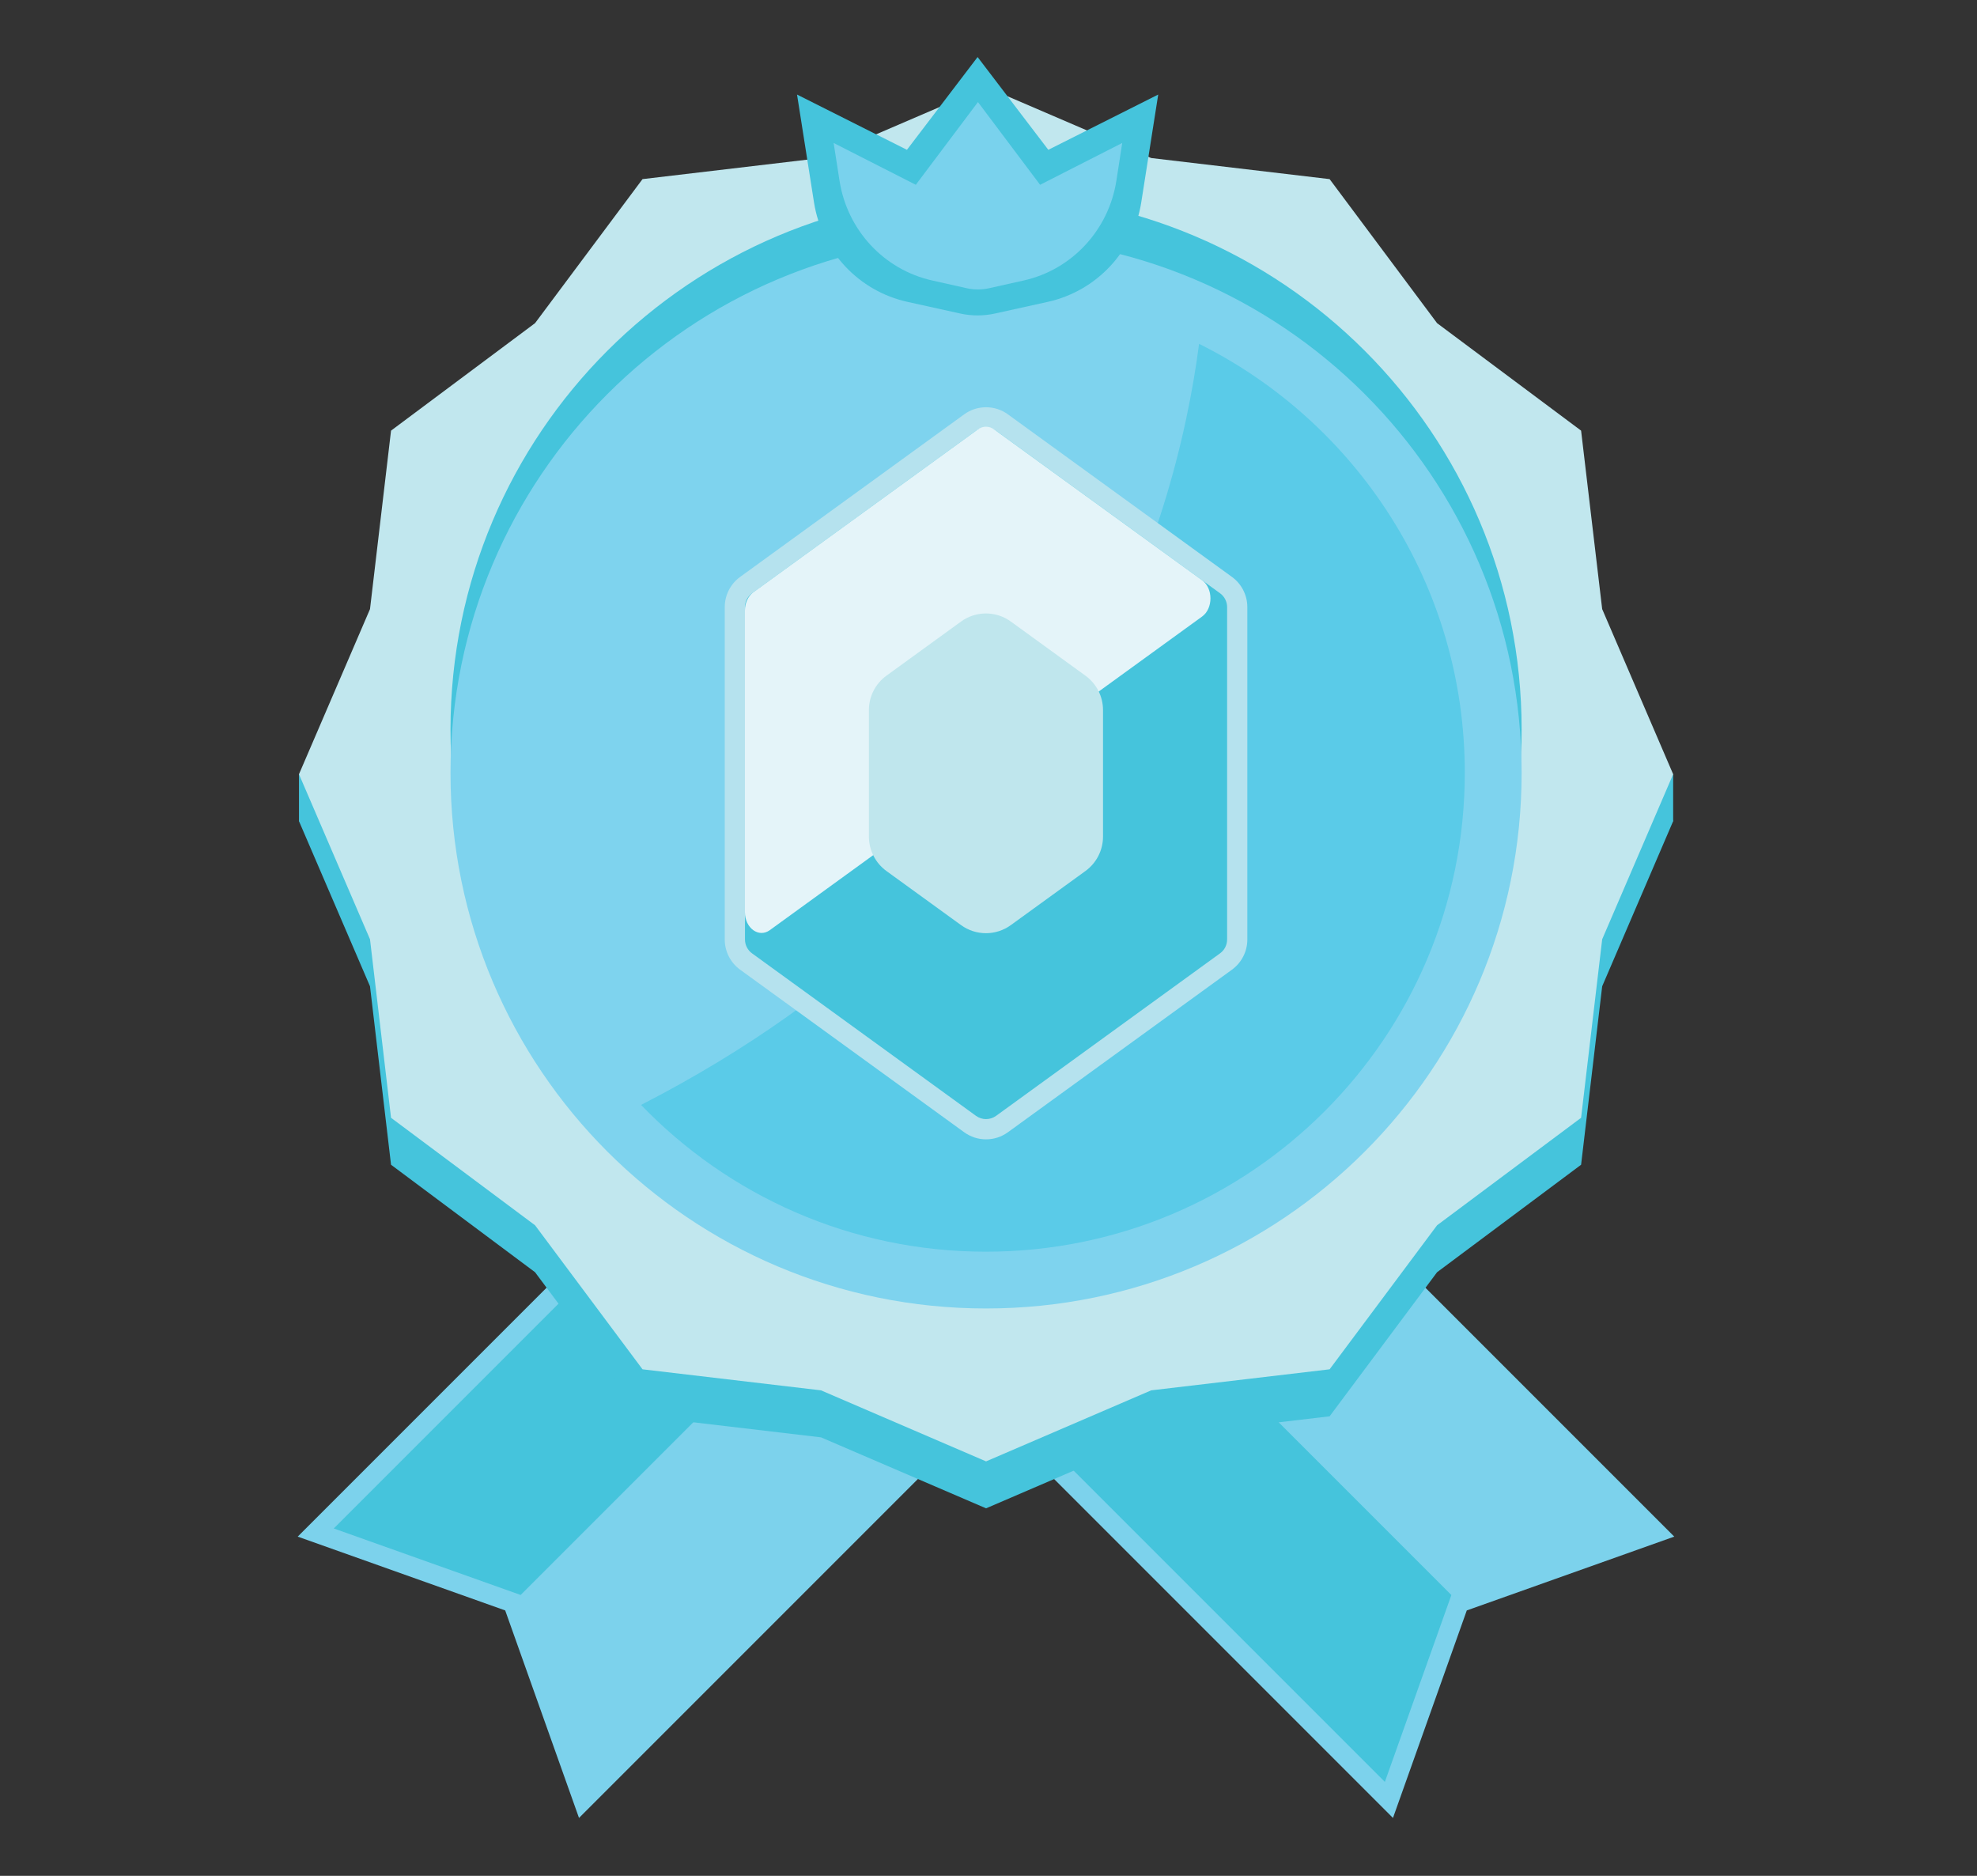
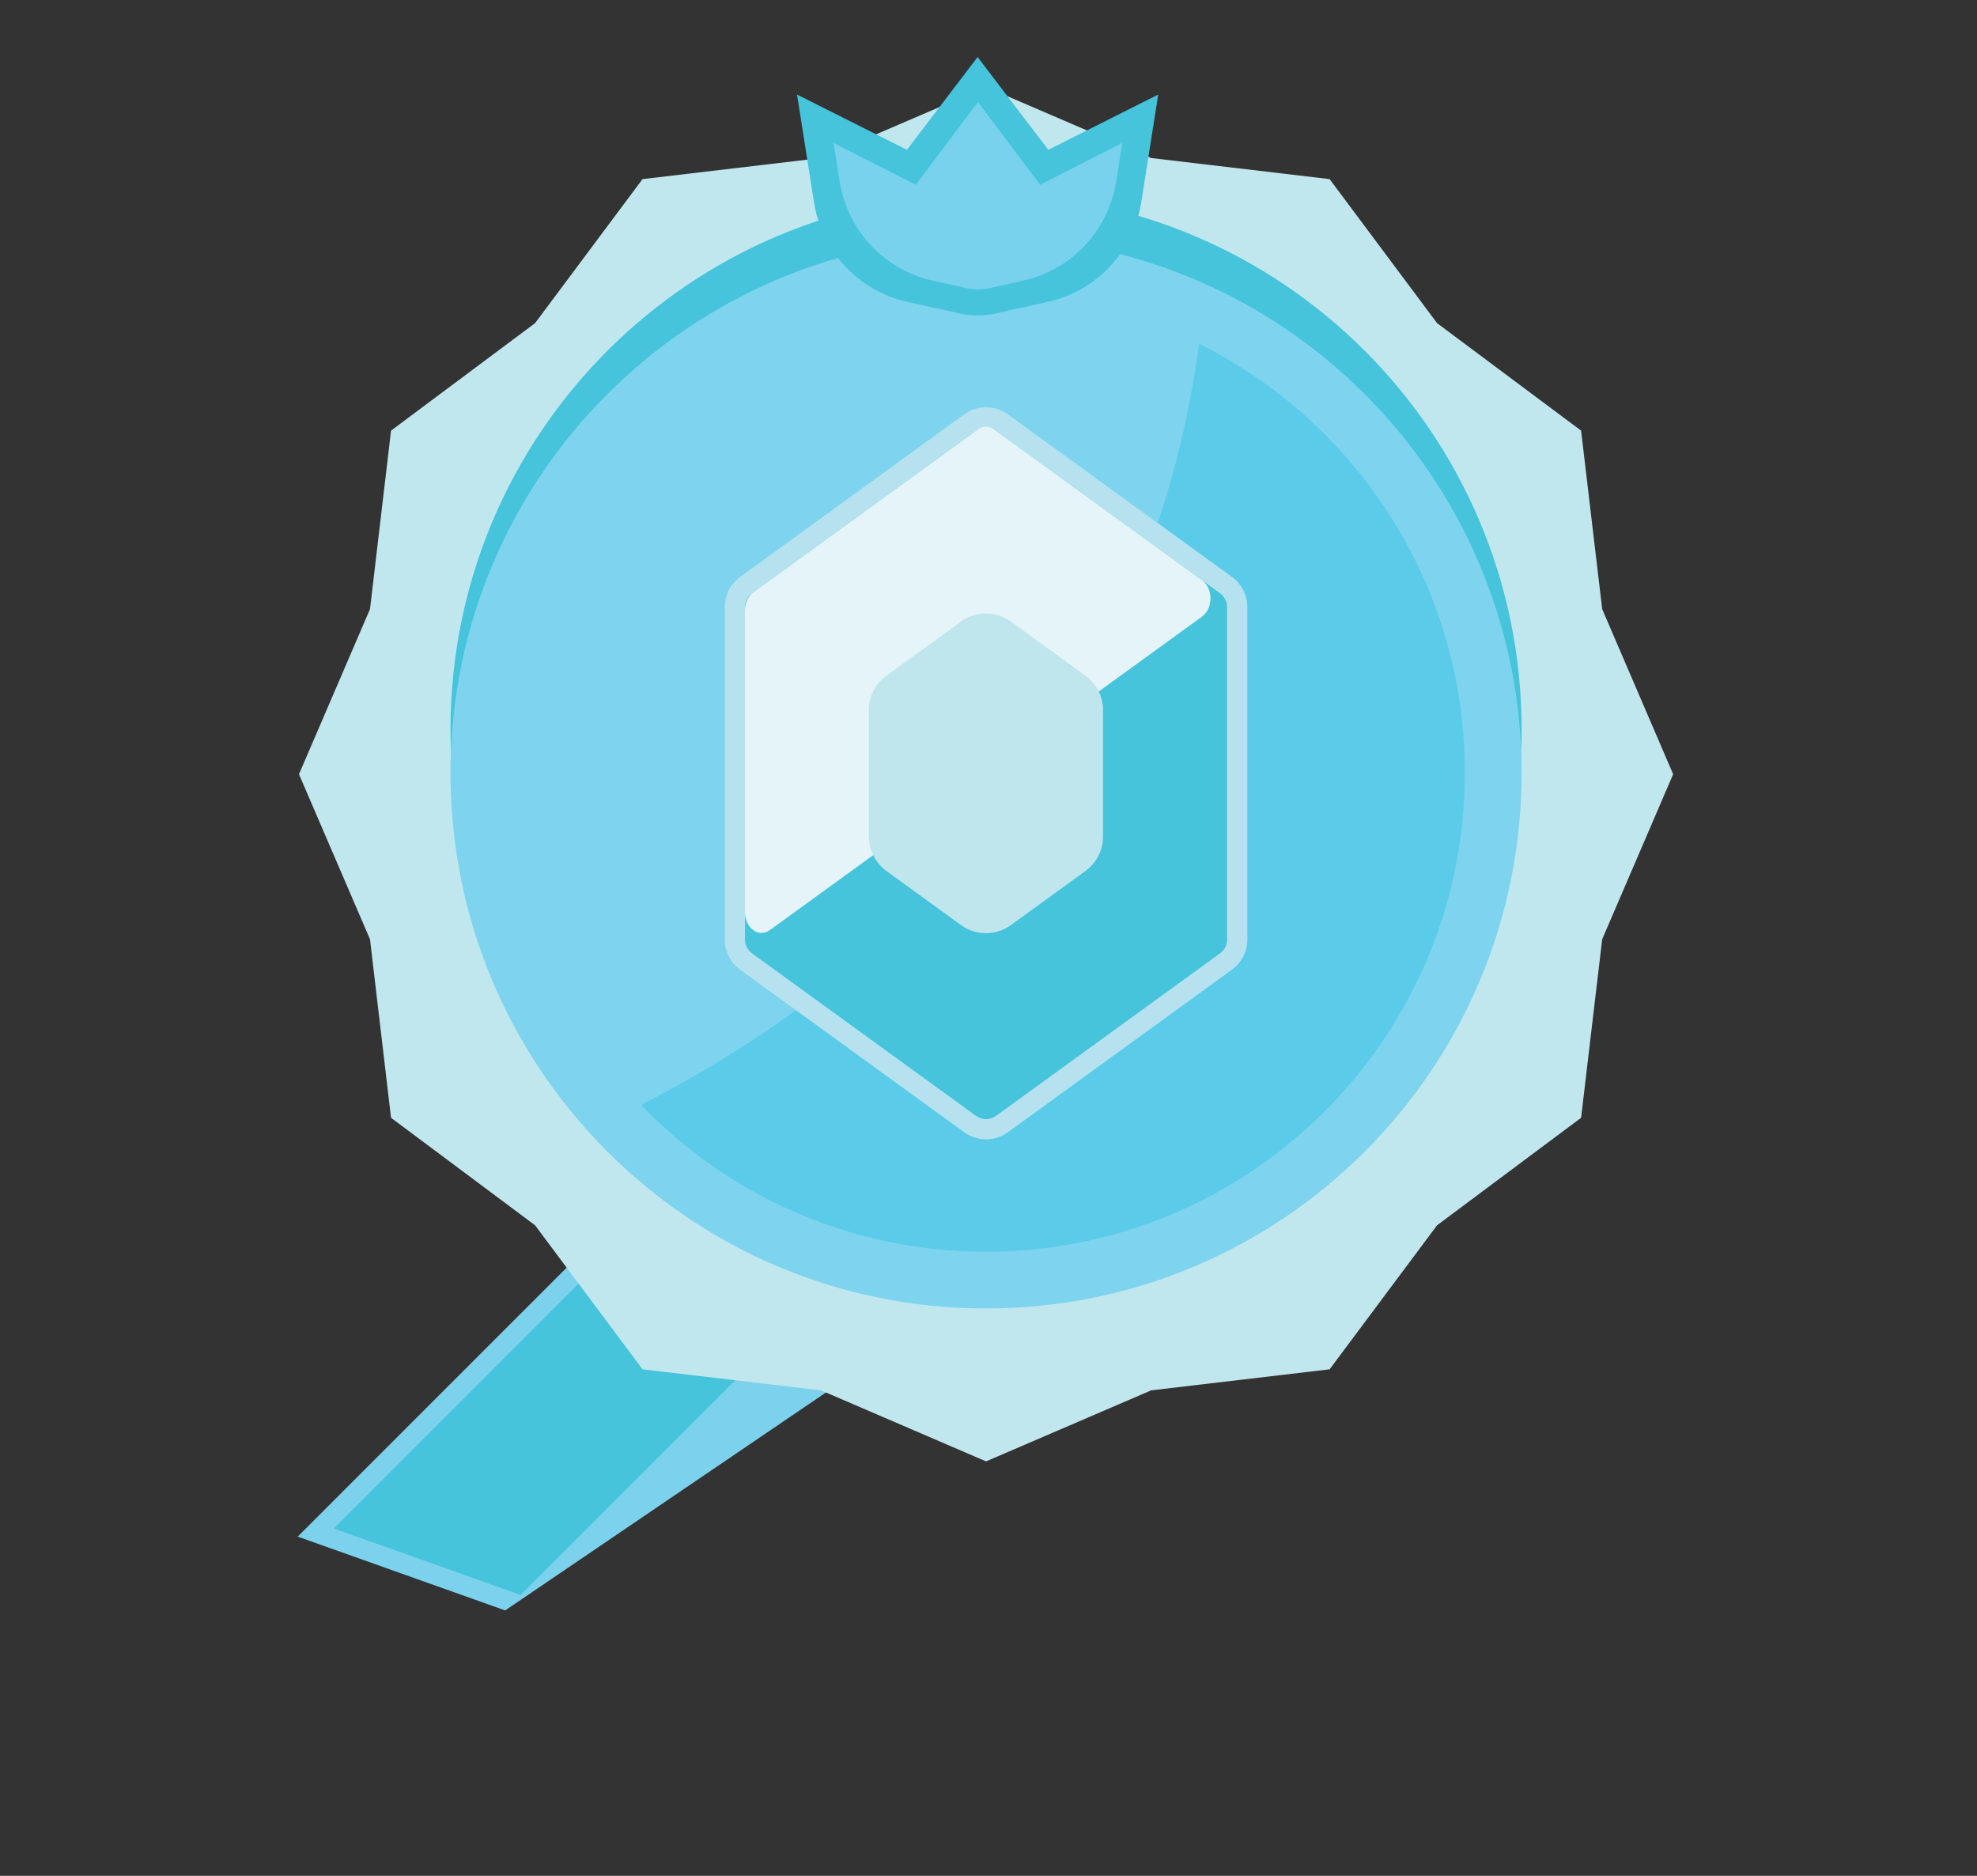
<svg xmlns="http://www.w3.org/2000/svg" width="39" height="37" viewBox="0 0 39 37" fill="none">
  <rect x="0" y="0" width="39" height="37" fill="#333333" stroke="none" />
-   <path d="M27.479 35.858L28.935 31.765L33.028 30.309L17.178 14.459L11.629 20.008L27.479 35.858Z" fill="#7CD2EC" />
-   <path d="M14.679 17.509L28.631 31.461L27.319 35.147L12.18 20.008L14.679 17.509Z" fill="#45C4DC" />
-   <path d="M21.723 14.459L5.873 30.309L9.966 31.765L11.422 35.858L27.272 20.008" fill="#7CD2EC" />
+   <path d="M21.723 14.459L5.873 30.309L9.966 31.765L27.272 20.008" fill="#7CD2EC" />
  <path d="M24.222 17.508L10.271 31.46L6.584 30.148L21.723 15.009" fill="#45C4DC" />
-   <path d="M19.452 2.644L22.709 4.044L26.229 4.459L28.349 7.3L31.19 9.42L31.606 12.941L33.006 16.197L31.606 19.454L31.19 22.974L28.349 25.094L26.229 27.936L22.709 28.351L19.452 29.751L16.196 28.351L12.675 27.936L10.555 25.094L7.714 22.974L7.299 19.454L5.898 16.197L7.299 12.941L7.714 9.42L10.555 7.3L12.675 4.459L16.196 4.044L19.452 2.644Z" fill="#45C4DC" />
-   <path d="M33.006 15.271H5.898V16.199H33.006V15.271Z" fill="#45C4DC" />
  <path d="M19.452 1.717L22.709 3.117L26.229 3.533L28.349 6.374L31.19 8.494L31.606 12.014L33.006 15.271L31.606 18.527L31.19 22.048L28.349 24.168L26.229 27.009L22.709 27.424L19.452 28.825L16.196 27.424L12.675 27.009L10.555 24.168L7.714 22.048L7.299 18.527L5.898 15.271L7.299 12.014L7.714 8.494L10.555 6.374L12.675 3.533L16.196 3.117L19.452 1.717Z" fill="#C1E7EE" />
  <path d="M19.452 24.955C25.287 24.955 30.017 20.225 30.017 14.39C30.017 8.555 25.287 3.824 19.452 3.824C13.617 3.824 8.887 8.555 8.887 14.39C8.887 20.225 13.617 24.955 19.452 24.955Z" fill="#45C4DC" />
  <path d="M19.452 25.809C25.287 25.809 30.017 21.079 30.017 15.244C30.017 9.409 25.287 4.679 19.452 4.679C13.617 4.679 8.887 9.409 8.887 15.244C8.887 21.079 13.617 25.809 19.452 25.809Z" fill="#7ED3EE" />
  <path d="M23.654 6.782C23.187 10.366 21.162 17.425 12.646 21.794C14.365 23.578 16.776 24.689 19.449 24.689C24.666 24.689 28.896 20.459 28.896 15.242C28.896 11.535 26.761 8.33 23.654 6.782Z" fill="#5ACBE8" />
  <path d="M19.449 22.274C19.335 22.274 19.227 22.238 19.134 22.172L14.715 18.965C14.577 18.865 14.494 18.703 14.494 18.532V11.975C14.494 11.804 14.577 11.641 14.715 11.541L19.134 8.335C19.227 8.268 19.335 8.233 19.449 8.233C19.563 8.233 19.672 8.268 19.764 8.335L24.183 11.541C24.322 11.641 24.404 11.803 24.404 11.975V18.532C24.404 18.703 24.322 18.865 24.183 18.965L19.764 22.172C19.672 22.238 19.563 22.274 19.449 22.274Z" fill="#45C4DC" />
  <path d="M19.451 8.432C19.521 8.432 19.59 8.453 19.649 8.496L24.068 11.702C24.155 11.765 24.207 11.867 24.207 11.974V18.531C24.207 18.639 24.155 18.741 24.068 18.804L19.649 22.01C19.59 22.052 19.521 22.074 19.451 22.074C19.382 22.074 19.313 22.052 19.254 22.01L14.835 18.804C14.748 18.741 14.696 18.639 14.696 18.531V11.974C14.696 11.867 14.748 11.765 14.835 11.702L19.254 8.496C19.313 8.453 19.382 8.432 19.451 8.432ZM19.451 8.033C19.295 8.033 19.146 8.081 19.02 8.173L14.601 11.379C14.41 11.517 14.297 11.74 14.297 11.975V18.532C14.297 18.766 14.41 18.989 14.601 19.127L19.02 22.333C19.146 22.424 19.295 22.473 19.451 22.473C19.608 22.473 19.757 22.424 19.883 22.333L24.302 19.127C24.493 18.989 24.606 18.766 24.606 18.532V11.975C24.606 11.74 24.493 11.517 24.302 11.379L19.883 8.173C19.757 8.081 19.608 8.033 19.451 8.033Z" fill="#B5E2EE" />
  <path d="M17.142 16.928L21.76 13.578L23.715 12.16C23.933 12.001 23.933 11.605 23.715 11.446L19.615 8.472C19.513 8.398 19.388 8.398 19.287 8.472L14.859 11.684C14.758 11.758 14.695 11.894 14.695 12.041V17.99C14.695 18.307 14.969 18.505 15.187 18.346L17.142 16.928Z" fill="#E4F4F9" />
  <path d="M21.759 16.502V14.005C21.759 13.737 21.63 13.486 21.413 13.328L19.941 12.26C19.648 12.047 19.251 12.047 18.958 12.26L17.486 13.328C17.269 13.486 17.141 13.737 17.141 14.005V16.502C17.141 16.77 17.269 17.022 17.486 17.18L18.958 18.247C19.251 18.46 19.648 18.46 19.941 18.247L21.413 17.18C21.63 17.022 21.759 16.77 21.759 16.502Z" fill="#BFE6ED" />
  <path d="M20.68 2.955L19.285 1.125L17.891 2.955L15.723 1.865L16.058 3.994C16.211 4.964 16.942 5.742 17.901 5.954L18.942 6.184C19.168 6.234 19.402 6.234 19.628 6.184L20.669 5.954C21.628 5.742 22.36 4.964 22.513 3.994L22.848 1.865L20.68 2.955Z" fill="#45C4DC" />
  <path d="M19.292 5.709C19.216 5.709 19.14 5.701 19.066 5.684L18.388 5.532C17.437 5.319 16.712 4.538 16.561 3.563L16.445 2.82L18.066 3.645L19.292 2.013L20.518 3.645L22.138 2.82L22.023 3.563C21.871 4.538 21.146 5.319 20.196 5.532L19.517 5.684C19.443 5.701 19.367 5.709 19.292 5.709Z" fill="#79D2ED" />
</svg>